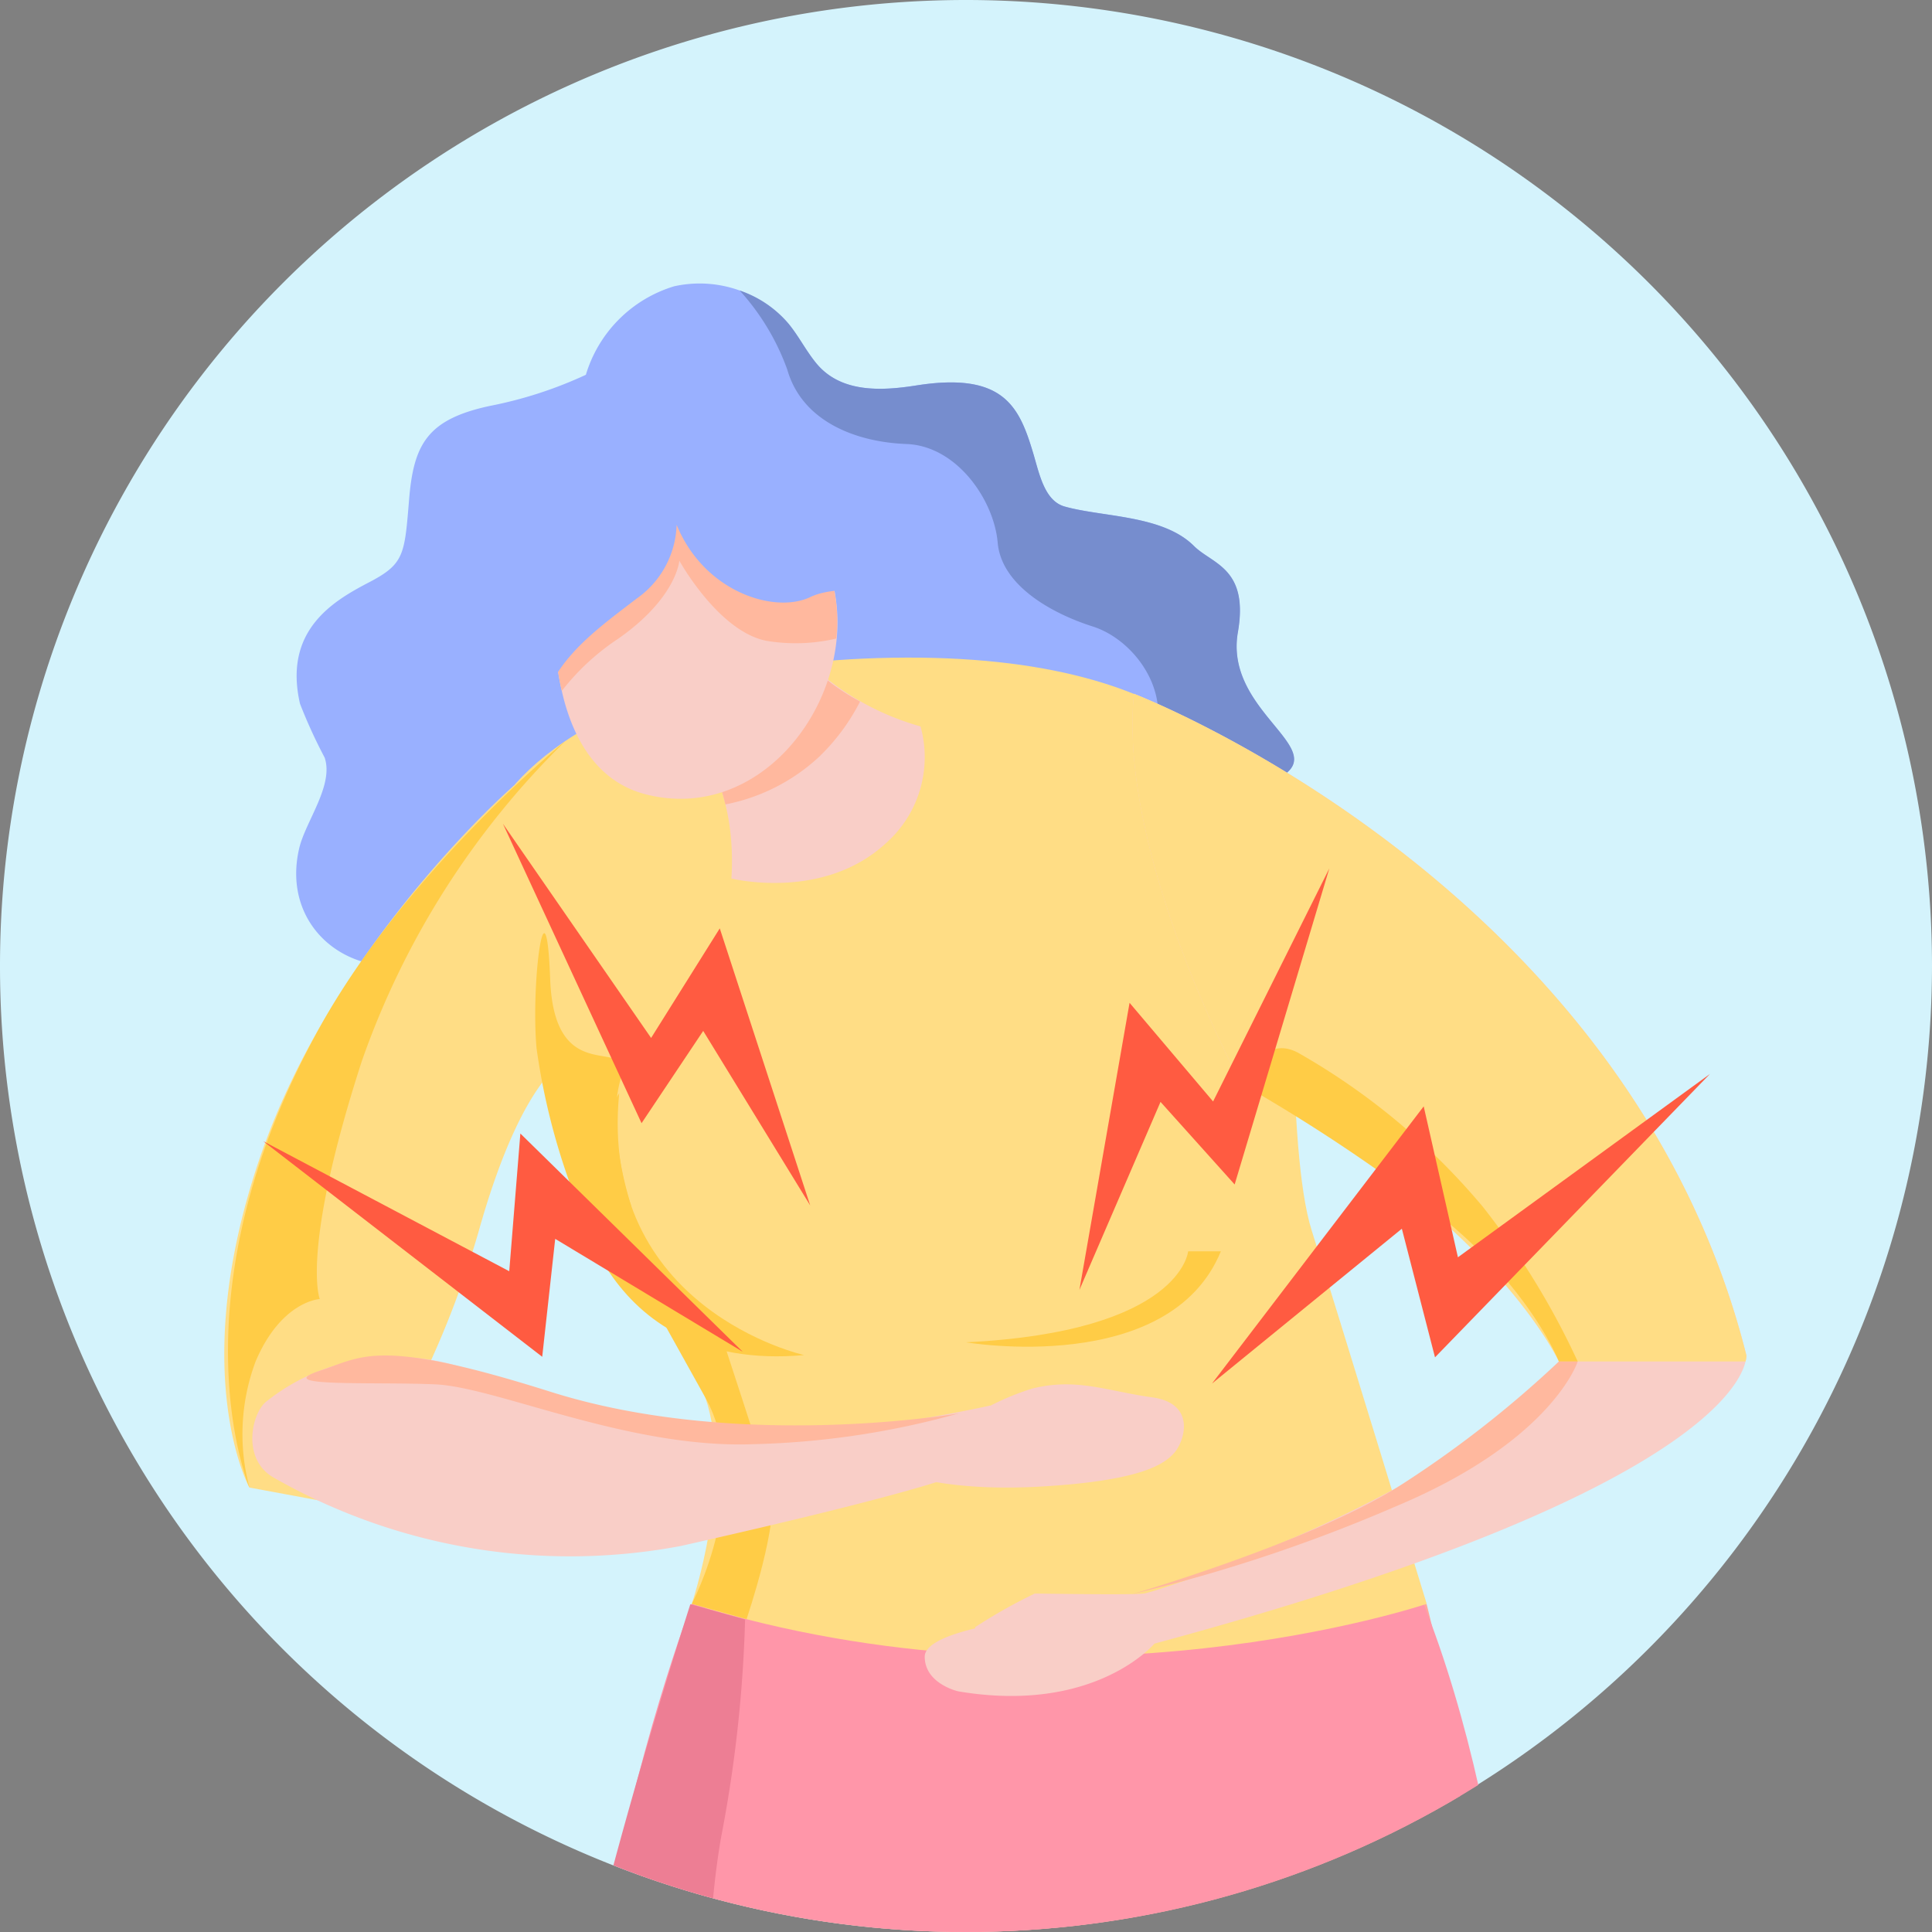
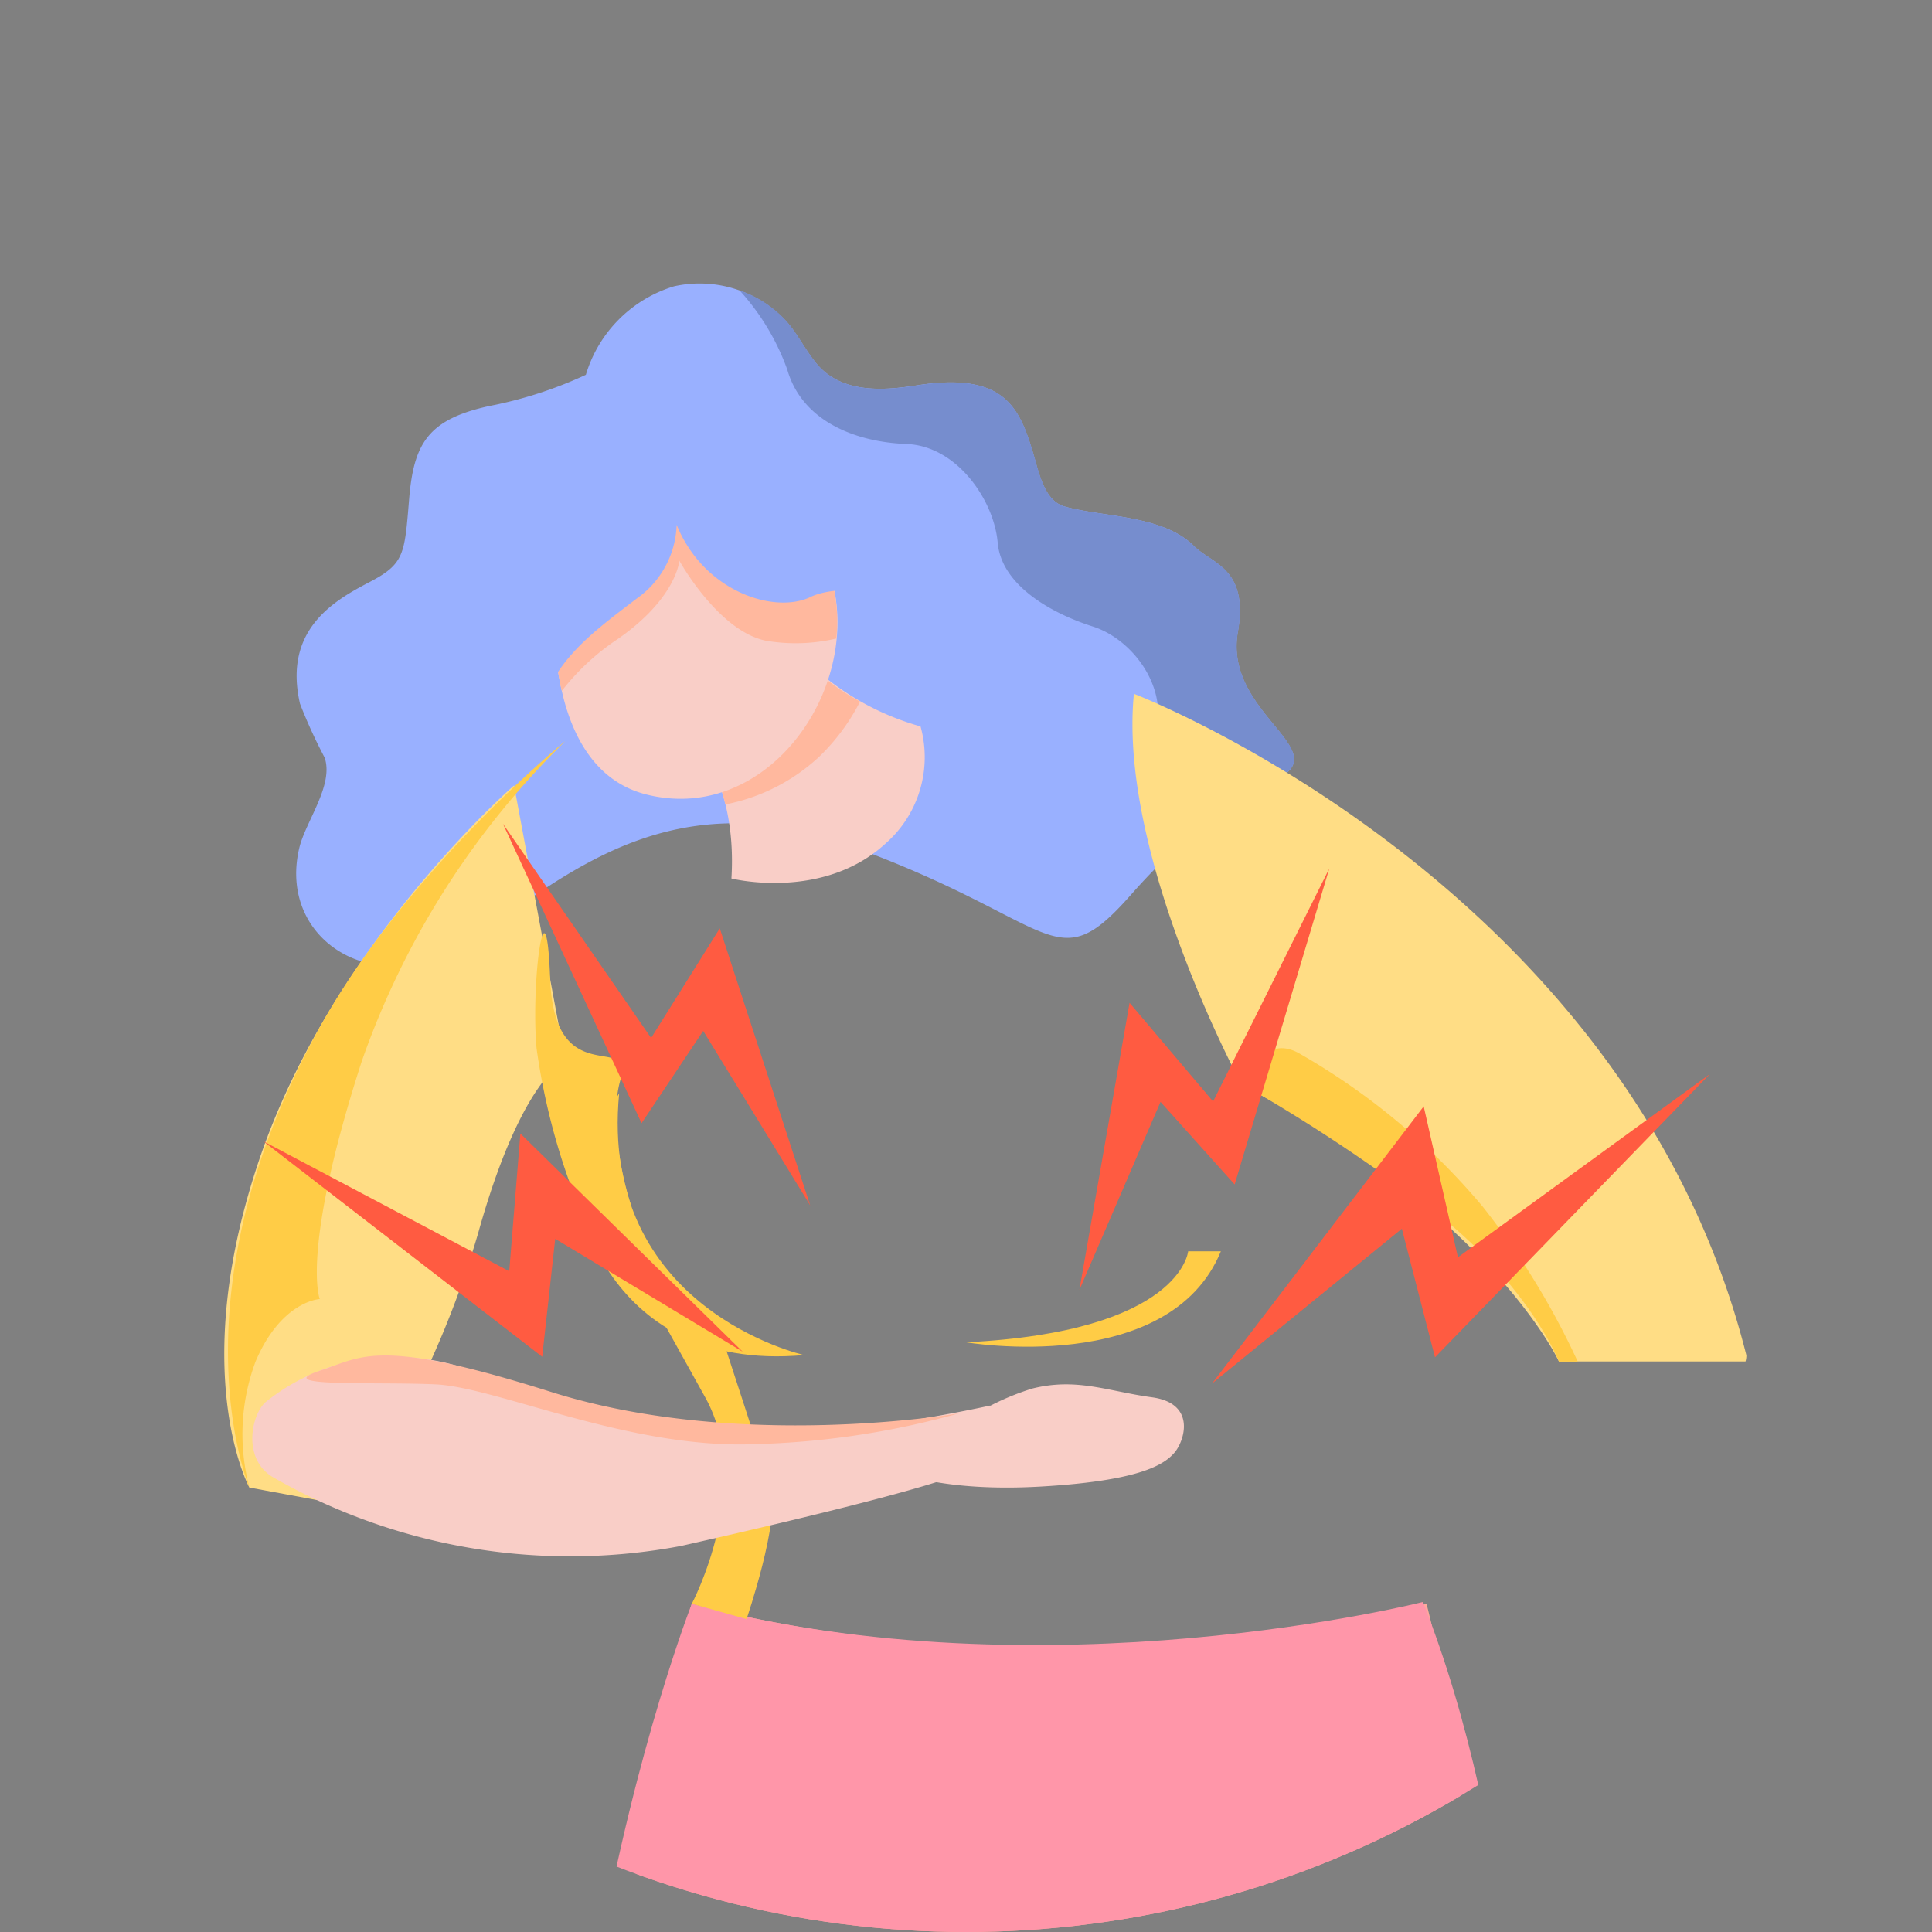
<svg xmlns="http://www.w3.org/2000/svg" width="94" height="94" viewBox="0 0 94 94">
  <rect x="0" y="0" width="94" height="94" fill="#808080" stroke="none" />
  <defs>
    <clipPath id="clip-path">
      <circle id="Ellipse_1921" data-name="Ellipse 1921" cx="47" cy="47" r="47" transform="translate(-1642.505 505.119)" fill="none" />
    </clipPath>
  </defs>
  <g id="Gastric_Disorders" data-name="Gastric Disorders" transform="translate(2597.384 -734.655)">
-     <path id="Path_13076" data-name="Path 13076" d="M-2503.384,781.655a47.072,47.072,0,0,1-47,47,46.987,46.987,0,0,1-47-47,47,47,0,0,1,47-47A47.017,47.017,0,0,1-2503.384,781.655Z" fill="#d4f3fc" />
    <g id="Group_12180" data-name="Group 12180" transform="translate(-954.879 229.536)">
      <g id="Group_12179" data-name="Group 12179" clip-path="url(#clip-path)">
        <g id="Group_12178" data-name="Group 12178">
          <g id="Group_12177" data-name="Group 12177">
            <g id="Group_12176" data-name="Group 12176">
              <path id="Path_25227" data-name="Path 25227" d="M-1614,523.354a20.3,20.3,0,0,1-4.678,1.516c-3.024.652-3.7,1.849-3.922,4.541s-.224,3.141-1.944,4.038-4.188,2.318-3.365,5.908a24.788,24.788,0,0,0,1.2,2.623c.455,1.347-.932,3.108-1.237,4.407-.921,3.921,2.615,6.625,6.24,5.458,4.412-1.421,9.8-9.422,20.265-5.683s10.17,6.8,13.984,2.467,6.068-4.641,7.564-5.912c1.621-1.378-3.026-3.182-2.39-6.837.543-3.126-1.251-3.312-2.134-4.194-1.516-1.517-4.439-1.4-6.293-1.922-.985-.277-1.232-1.593-1.533-2.6-.673-2.244-1.421-3.964-5.684-3.291-1.7.268-3.679.372-4.873-1.085-.5-.61-.855-1.326-1.357-1.933a5.748,5.748,0,0,0-5.548-1.807A6.428,6.428,0,0,0-1614,523.354Z" fill="#99b0ff" />
              <path id="Path_25228" data-name="Path 25228" d="M-1582.275,535.88c.543-3.126-1.251-3.312-2.134-4.194-1.516-1.517-4.439-1.4-6.293-1.922-.985-.277-1.232-1.593-1.533-2.6-.673-2.244-1.421-3.964-5.684-3.291-1.7.268-3.679.372-4.873-1.085-.5-.61-.855-1.326-1.357-1.933a5.341,5.341,0,0,0-2.366-1.6,11.516,11.516,0,0,1,2.313,3.843c.725,2.536,3.352,3.533,5.8,3.624s4.258,2.718,4.439,4.8,2.628,3.443,4.621,4.077,3.806,3.091,2.99,5.436c-.42,1.21,1.81,2.376,4.057,3.173a18.257,18.257,0,0,0,2.411-1.5C-1578.264,541.339-1582.911,539.535-1582.275,535.88Z" fill="#768dce" />
              <path id="Path_25229" data-name="Path 25229" d="M-1572.261,672.359c-.533,5.347-1.09,13.121-1.056,18.708a24.117,24.117,0,0,0,.557,6.095,12.324,12.324,0,0,1,0,6.91h-1.306l-1.139-3.592a4.858,4.858,0,0,1-4.382,3.592c1.3-1.93,2.437-6.91,2.437-6.91s.108-2.32.116-6.095a206.2,206.2,0,0,0-1.1-22.765c-1.621-15.117-4.548-9.92-6.826-29.069S-1593.9,601.5-1593.9,601.5s-2.112,25.676-4.332,38.5-.707,21.8-.05,28.952c.465,5.164-2.112,15.233-3.276,22.117a21.512,21.512,0,0,0-.466,6.095c.815,4.473,0,6.91,0,6.91h-.973l-1.247-3.268c-2.212,3.741-4.606,3.251-4.606,3.251a60.01,60.01,0,0,0,3.6-12.988c3.168-19.282-1.788-40.659-5.878-59.691-5.039-23.431,2.278-48.226,2.278-48.226,18.2,4.731,35.753,0,35.753,0,5.205,20.5.166,52.965.333,56.848S-1571.463,664.394-1572.261,672.359Z" fill="#ffa89c" />
              <path id="Path_25230" data-name="Path 25230" d="M-1608.846,583.15s-10.712,27.25-4.228,55.991c0,0,23.55,0,43.542,3.711,0,0,5.2-37.18-3.739-59.791C-1573.271,583.061-1591.618,587.721-1608.846,583.15Z" fill="#ff96a9" />
-               <path id="Path_25231" data-name="Path 25231" d="M-1608.846,583.151s2.034-6.032.659-10.031-3.278-4.21-6.134-11.084-4.547-15.651-4.336-16.815,4.442-7.852,19.565-8.1,18.4,6.411,19.036,9.478.1,14.383,1.374,18.4,5.593,18.154,5.593,18.154S-1590.152,588.932-1608.846,583.151Z" fill="#ffdd85" />
              <path id="Path_25232" data-name="Path 25232" d="M-1597.717,540.462a13.006,13.006,0,0,1-5.711-3.351s-5.394,1.342-5.817,3.351c0,0,2.644,2.221,2.327,7.4,0,0,4.445,1.115,7.511-1.712A5.587,5.587,0,0,0-1597.717,540.462Z" fill="#f9cec7" />
              <path id="Path_25233" data-name="Path 25233" d="M-1600.659,539.25a10.649,10.649,0,0,1-2.224-1.574l-1.772-.13-4.144,3.392a8.342,8.342,0,0,1,1.585,3.32,9.3,9.3,0,0,0,4.552-2.308A10.041,10.041,0,0,0-1600.659,539.25Z" fill="#ffb89e" />
              <path id="Path_25234" data-name="Path 25234" d="M-1615.5,534.794a13.852,13.852,0,0,0,.291,3.765c.485,2.327,1.661,4.583,4.132,5.21,5.392,1.368,9.741-4.058,9.285-9.1-.253-2.79-1.894-5.849-4.69-6.716a6.675,6.675,0,0,0-8.016,3.17A9.1,9.1,0,0,0-1615.5,534.794Z" fill="#f9cec7" />
              <path id="Path_25235" data-name="Path 25235" d="M-1611.07,529.084l-2.175,2.855-2.285,3.783a14.52,14.52,0,0,0,.318,2.837c.012.058.03.115.043.173a11.54,11.54,0,0,1,2.74-2.535c2.854-1.993,2.976-3.8,2.976-3.8s1.9,3.443,4.238,3.9a8.621,8.621,0,0,0,3.4-.111,8.332,8.332,0,0,0,.016-1.507,9.287,9.287,0,0,0-.962-3.325l-5.912-1.445Z" fill="#ffb89e" />
              <path id="Path_25236" data-name="Path 25236" d="M-1617.494,543.335s-8.766,7.611-12.355,18.081-.524,16.078-.524,16.078l4.861.9a46.984,46.984,0,0,0,6.281-13.31c2.095-7.509,4.229-8.376,4.229-8.376Z" fill="#ffdd85" />
-               <path id="Path_25237" data-name="Path 25237" d="M-1557.536,571.061a1.039,1.039,0,0,1-.042.3c-.3,1.314-3.134,6.818-28.76,13.728,0,0-2.884,3.444-9.544,2.321,0,0-1.632-.363-1.631-1.689s5.429-1.871,4.756-1.722a10.933,10.933,0,0,0-1.946.84l-.374-.54a25.409,25.409,0,0,1,2.918-1.647c.3,0,4.632.075,5.305,0s15.782-5.08,20.2-11.291c0,0-3.26-7.1-15.432-13.461,0,0-6.029-11.126-5.247-19.025C-1587.336,538.874-1563.3,548.079-1557.536,571.061Z" fill="#f9cec7" />
              <path id="Path_25238" data-name="Path 25238" d="M-1595.505,570.428s9.887,1.691,12.4-4.426h-1.592S-1585.031,569.911-1595.505,570.428Z" fill="#ffcc46" />
              <path id="Path_25239" data-name="Path 25239" d="M-1609.584,530.653a4.551,4.551,0,0,1-1.944,3.589c-2.244,1.72-4.544,3.327-4.786,6.357,0,0-1.421-4.786-.673-8.151s6.58-7.852,11.59-5.833,7.885,7.627,7.885,7.627-3.846-.9-5.566-.074S-1608.238,533.943-1609.584,530.653Z" fill="#99b0ff" />
              <path id="Path_25240" data-name="Path 25240" d="M-1602.02,697.162c.815,4.473,0,6.91,0,6.91h-.973l-1.247-3.268c-2.212,3.741-4.606,3.251-4.606,3.251a60.01,60.01,0,0,0,3.6-12.988h3.692A21.512,21.512,0,0,0-1602.02,697.162Z" fill="#35324a" />
              <path id="Path_25241" data-name="Path 25241" d="M-1572.76,704.072h-1.306l-1.139-3.592a4.858,4.858,0,0,1-4.382,3.592c1.3-1.93,2.437-6.91,2.437-6.91s.108-2.32.116-6.095h3.717a24.117,24.117,0,0,0,.557,6.095A12.324,12.324,0,0,1-1572.76,704.072Z" fill="#35324a" />
              <path id="Path_25242" data-name="Path 25242" d="M-1557.536,571.061a1.039,1.039,0,0,1-.042.3h-9.079s-3.26-7.1-15.432-13.461c0,0-6.029-11.126-5.247-19.025C-1587.336,538.874-1563.3,548.079-1557.536,571.061Z" fill="#ffdd85" />
              <path id="Path_25243" data-name="Path 25243" d="M-1614.662,562.394s1.128,9.569,11.283,8.655c0,0-10.019-2.218-9-12.744Z" fill="#ffcc46" />
            </g>
            <path id="Path_25244" data-name="Path 25244" d="M-1615,541.176a40.475,40.475,0,0,0-9.905,15.582c-2.99,9.242-2.042,11.565-2.042,11.565s-1.87.087-3.122,3.037a10.1,10.1,0,0,0-.3,6.134s-3.912-9.171,3.413-22.377C-1622.693,547.426-1615,541.176-1615,541.176Z" fill="#ffcc46" />
            <path id="Path_25245" data-name="Path 25245" d="M-1607.359,570.231s1.869,5.71,2.353,7.263-1.176,6.4-1.176,6.4l-2.664-.745s3.046-5.741.659-10.031l-2.387-4.289Z" fill="#ffcc46" />
-             <path id="Path_25246" data-name="Path 25246" d="M-1615.12,607.5l7.69-.133a38.436,38.436,0,0,1,0-12.807,64.914,64.914,0,0,0,1.177-10.645l-2.664-.744S-1614.558,600.713-1615.12,607.5Z" fill="#ed7e94" />
            <path id="Path_25247" data-name="Path 25247" d="M-1579.242,556.4a32.928,32.928,0,0,1,8.879,7.429,37.517,37.517,0,0,1,4.621,7.535h-.915s-1.683-4.334-7.236-8.162a82.749,82.749,0,0,0-7.22-4.777C-1582.089,557.9-1581.146,555.264-1579.242,556.4Z" fill="#ffcc46" />
            <path id="Path_25248" data-name="Path 25248" d="M-1594.335,573.507s-9.3,2.093-14.487,1.272a59.366,59.366,0,0,1-10.508-2.886,10.728,10.728,0,0,0-6.412-.463,9.935,9.935,0,0,0-3.805,1.879c-.72.566-1.219,2.824.371,3.709a29.071,29.071,0,0,0,19.8,3.319c11.509-2.591,13.276-3.4,13.276-3.4s4.854.281,4.739-.573S-1594.335,573.507-1594.335,573.507Z" fill="#f9cec7" />
            <path id="Path_25249" data-name="Path 25249" d="M-1621.326,572.474c3.007.135,9.4,3.145,15.493,2.91a40.483,40.483,0,0,0,9.984-1.5s-10.663,1.86-19.863-1.047c-8.417-2.66-9.147-1.709-11.214-1.032C-1629.419,572.622-1624.334,572.339-1621.326,572.474Z" fill="#ffb89e" />
-             <path id="Path_25250" data-name="Path 25250" d="M-1565.742,571.36s-1.211,3.839-8.805,7.031a77.493,77.493,0,0,1-12.859,4.285s8.509-2.476,12.867-5.182a52.509,52.509,0,0,0,7.882-6.134Z" fill="#ffb89e" />
            <path id="Path_25251" data-name="Path 25251" d="M-1596.525,574.963a12.6,12.6,0,0,1,4.245-2.285c2.165-.54,3.663.13,5.828.427s1.582,2.128,1.082,2.7-1.668,1.362-6.493,1.641-6.993-.716-6.993-.716Z" fill="#f9cec7" />
            <path id="Path_25252" data-name="Path 25252" d="M-1616.4,556.116a32.53,32.53,0,0,0,3.229,10.286c1.337,2.571,1.474-2.334,1.362-2.664s-1.181-3.8-.5-6.113-3.22.68-3.428-4.871C-1615.938,547.427-1616.686,552.9-1616.4,556.116Z" fill="#ffcc46" />
          </g>
        </g>
        <path id="Path_25253" data-name="Path 25253" d="M-1589.987,567.879l2.44-13.969,4.064,4.8,5.655-11.339-4.606,15.378-3.607-4.018Z" fill="#ff5b41" />
        <path id="Path_25254" data-name="Path 25254" d="M-1583.536,572.435l10.3-13.487,1.665,7.343,12.263-8.92-13.378,13.788-1.613-6.258Z" fill="#ff5b41" />
        <path id="Path_25255" data-name="Path 25255" d="M-1603.085,563.769l-4.4-13.481-3.341,5.332-7.209-10.421,6.744,14.568,3-4.49Z" fill="#ff5b41" />
        <path id="Path_25256" data-name="Path 25256" d="M-1606.367,570.889l-10.82-10.619-.541,6.7-11.976-6.331,13.58,10.494.632-5.738Z" fill="#ff5b41" />
      </g>
    </g>
  </g>
</svg>